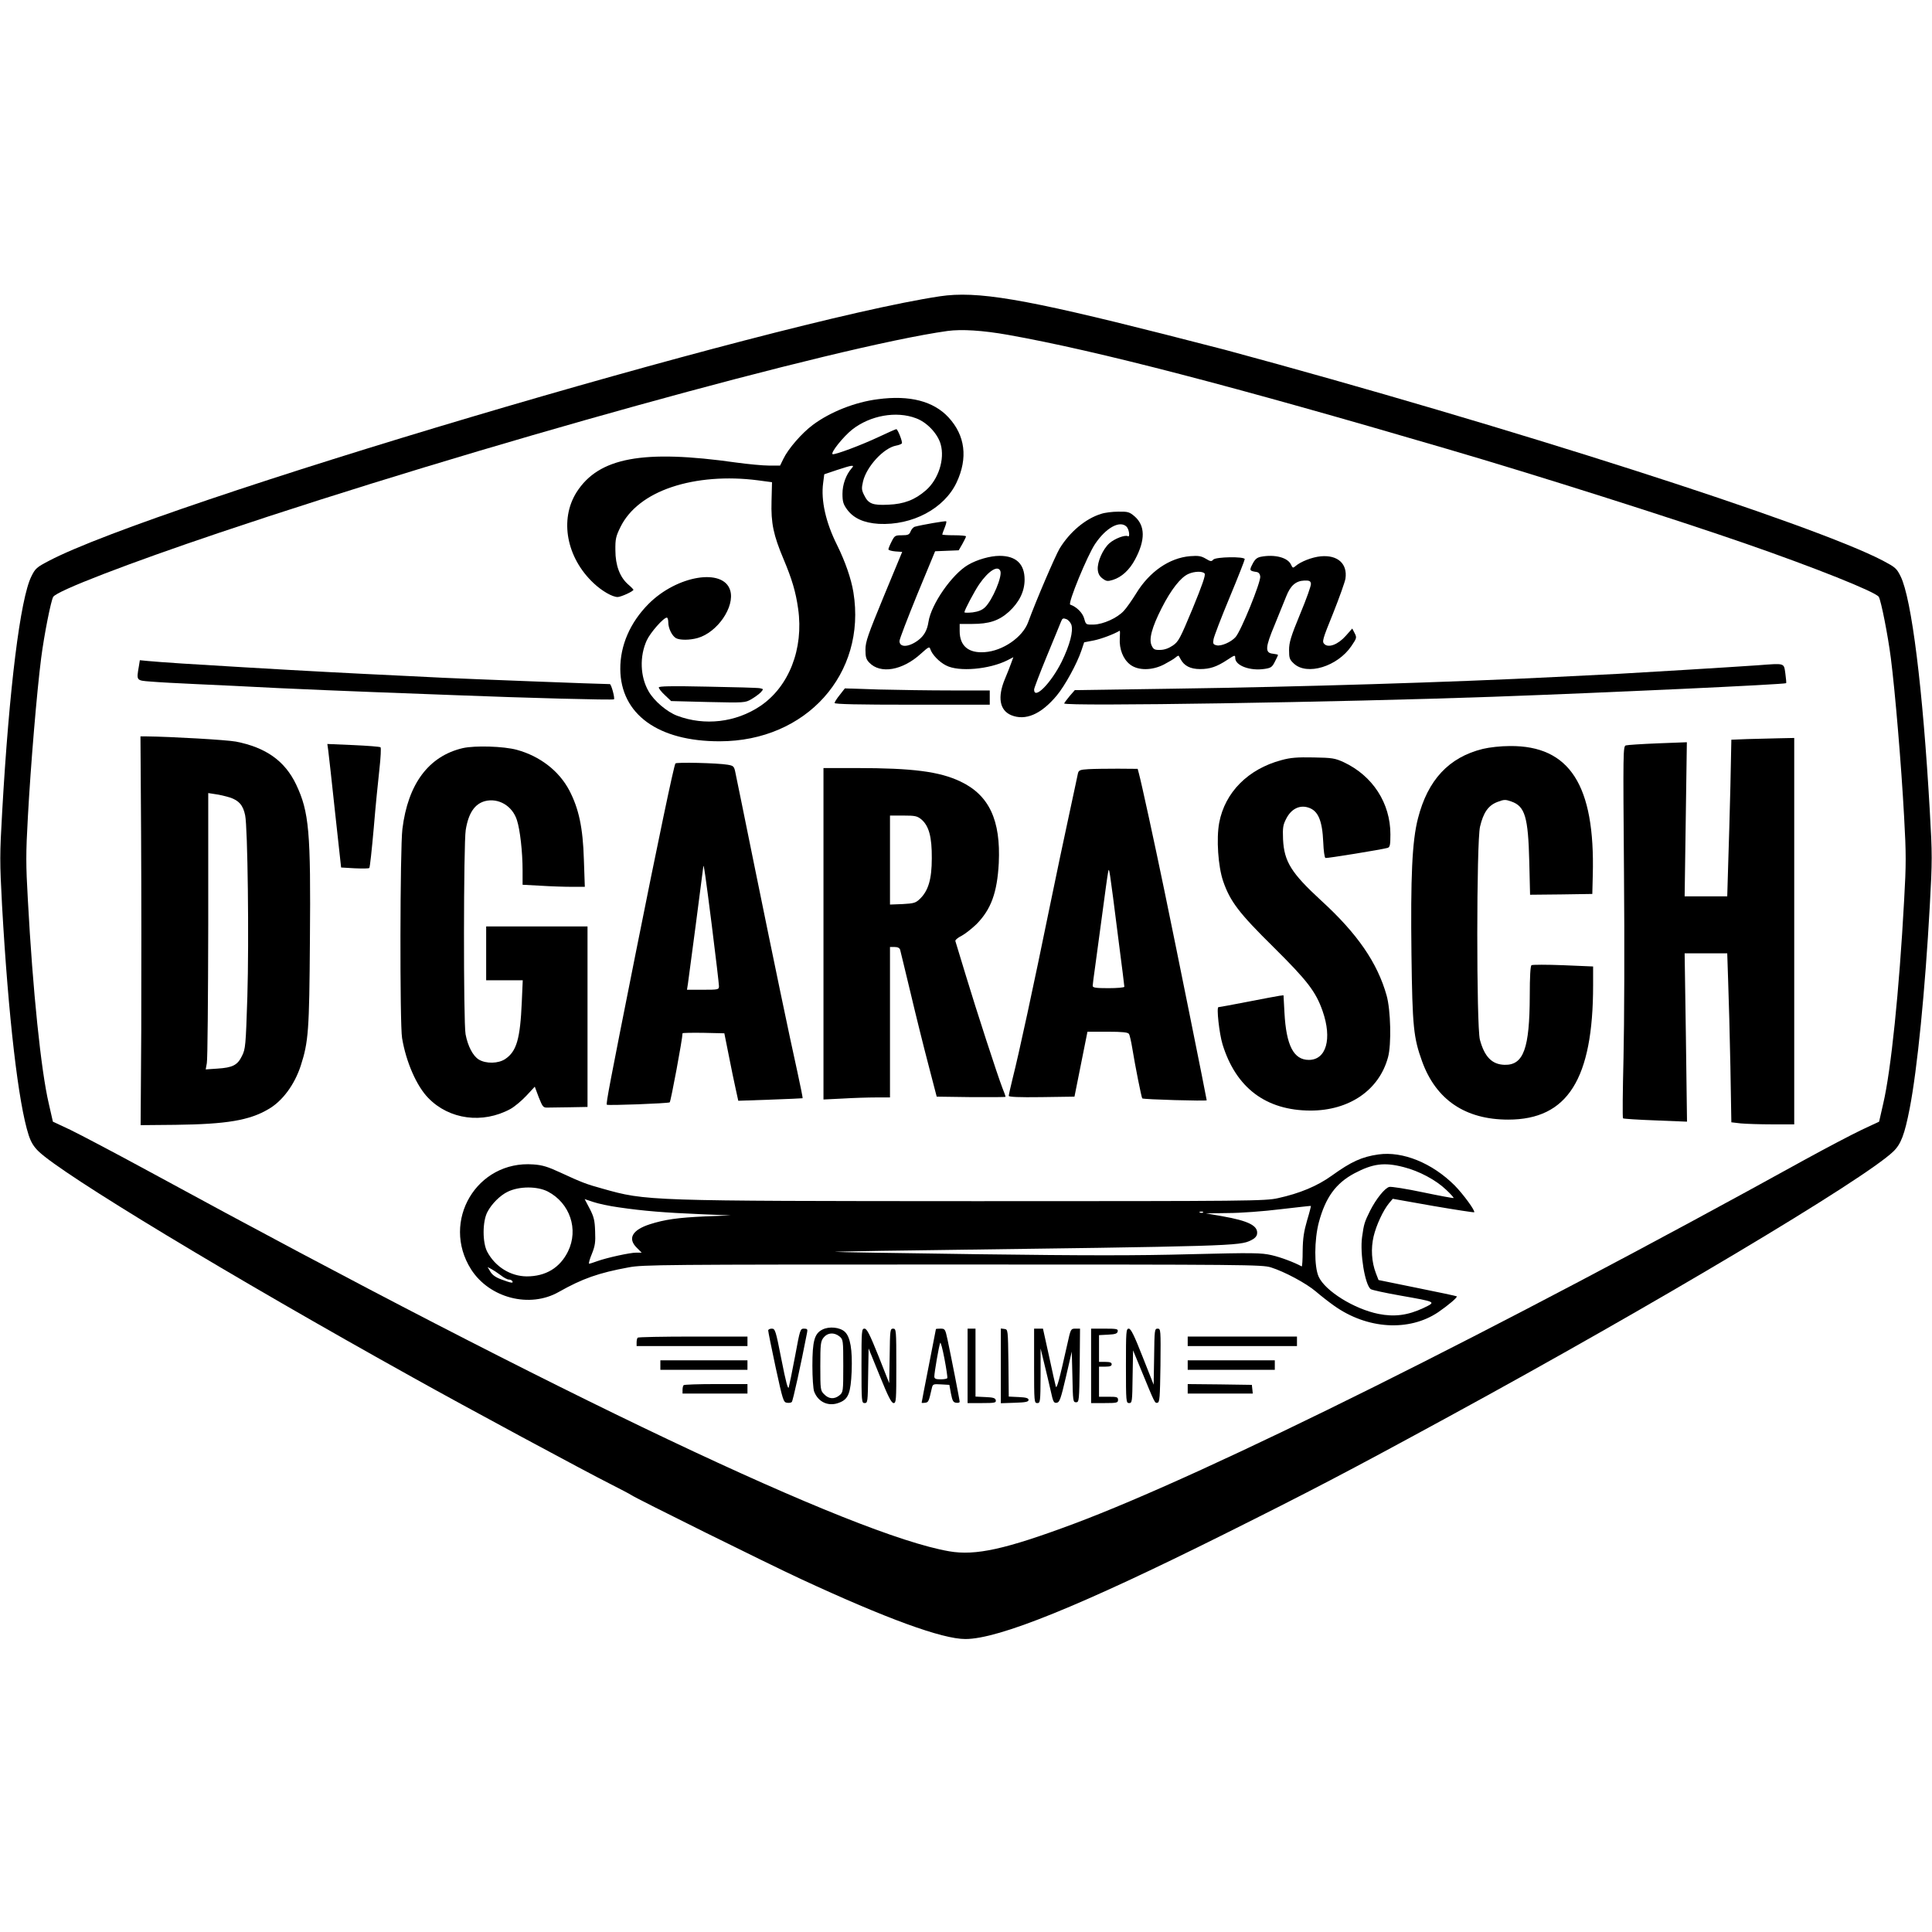
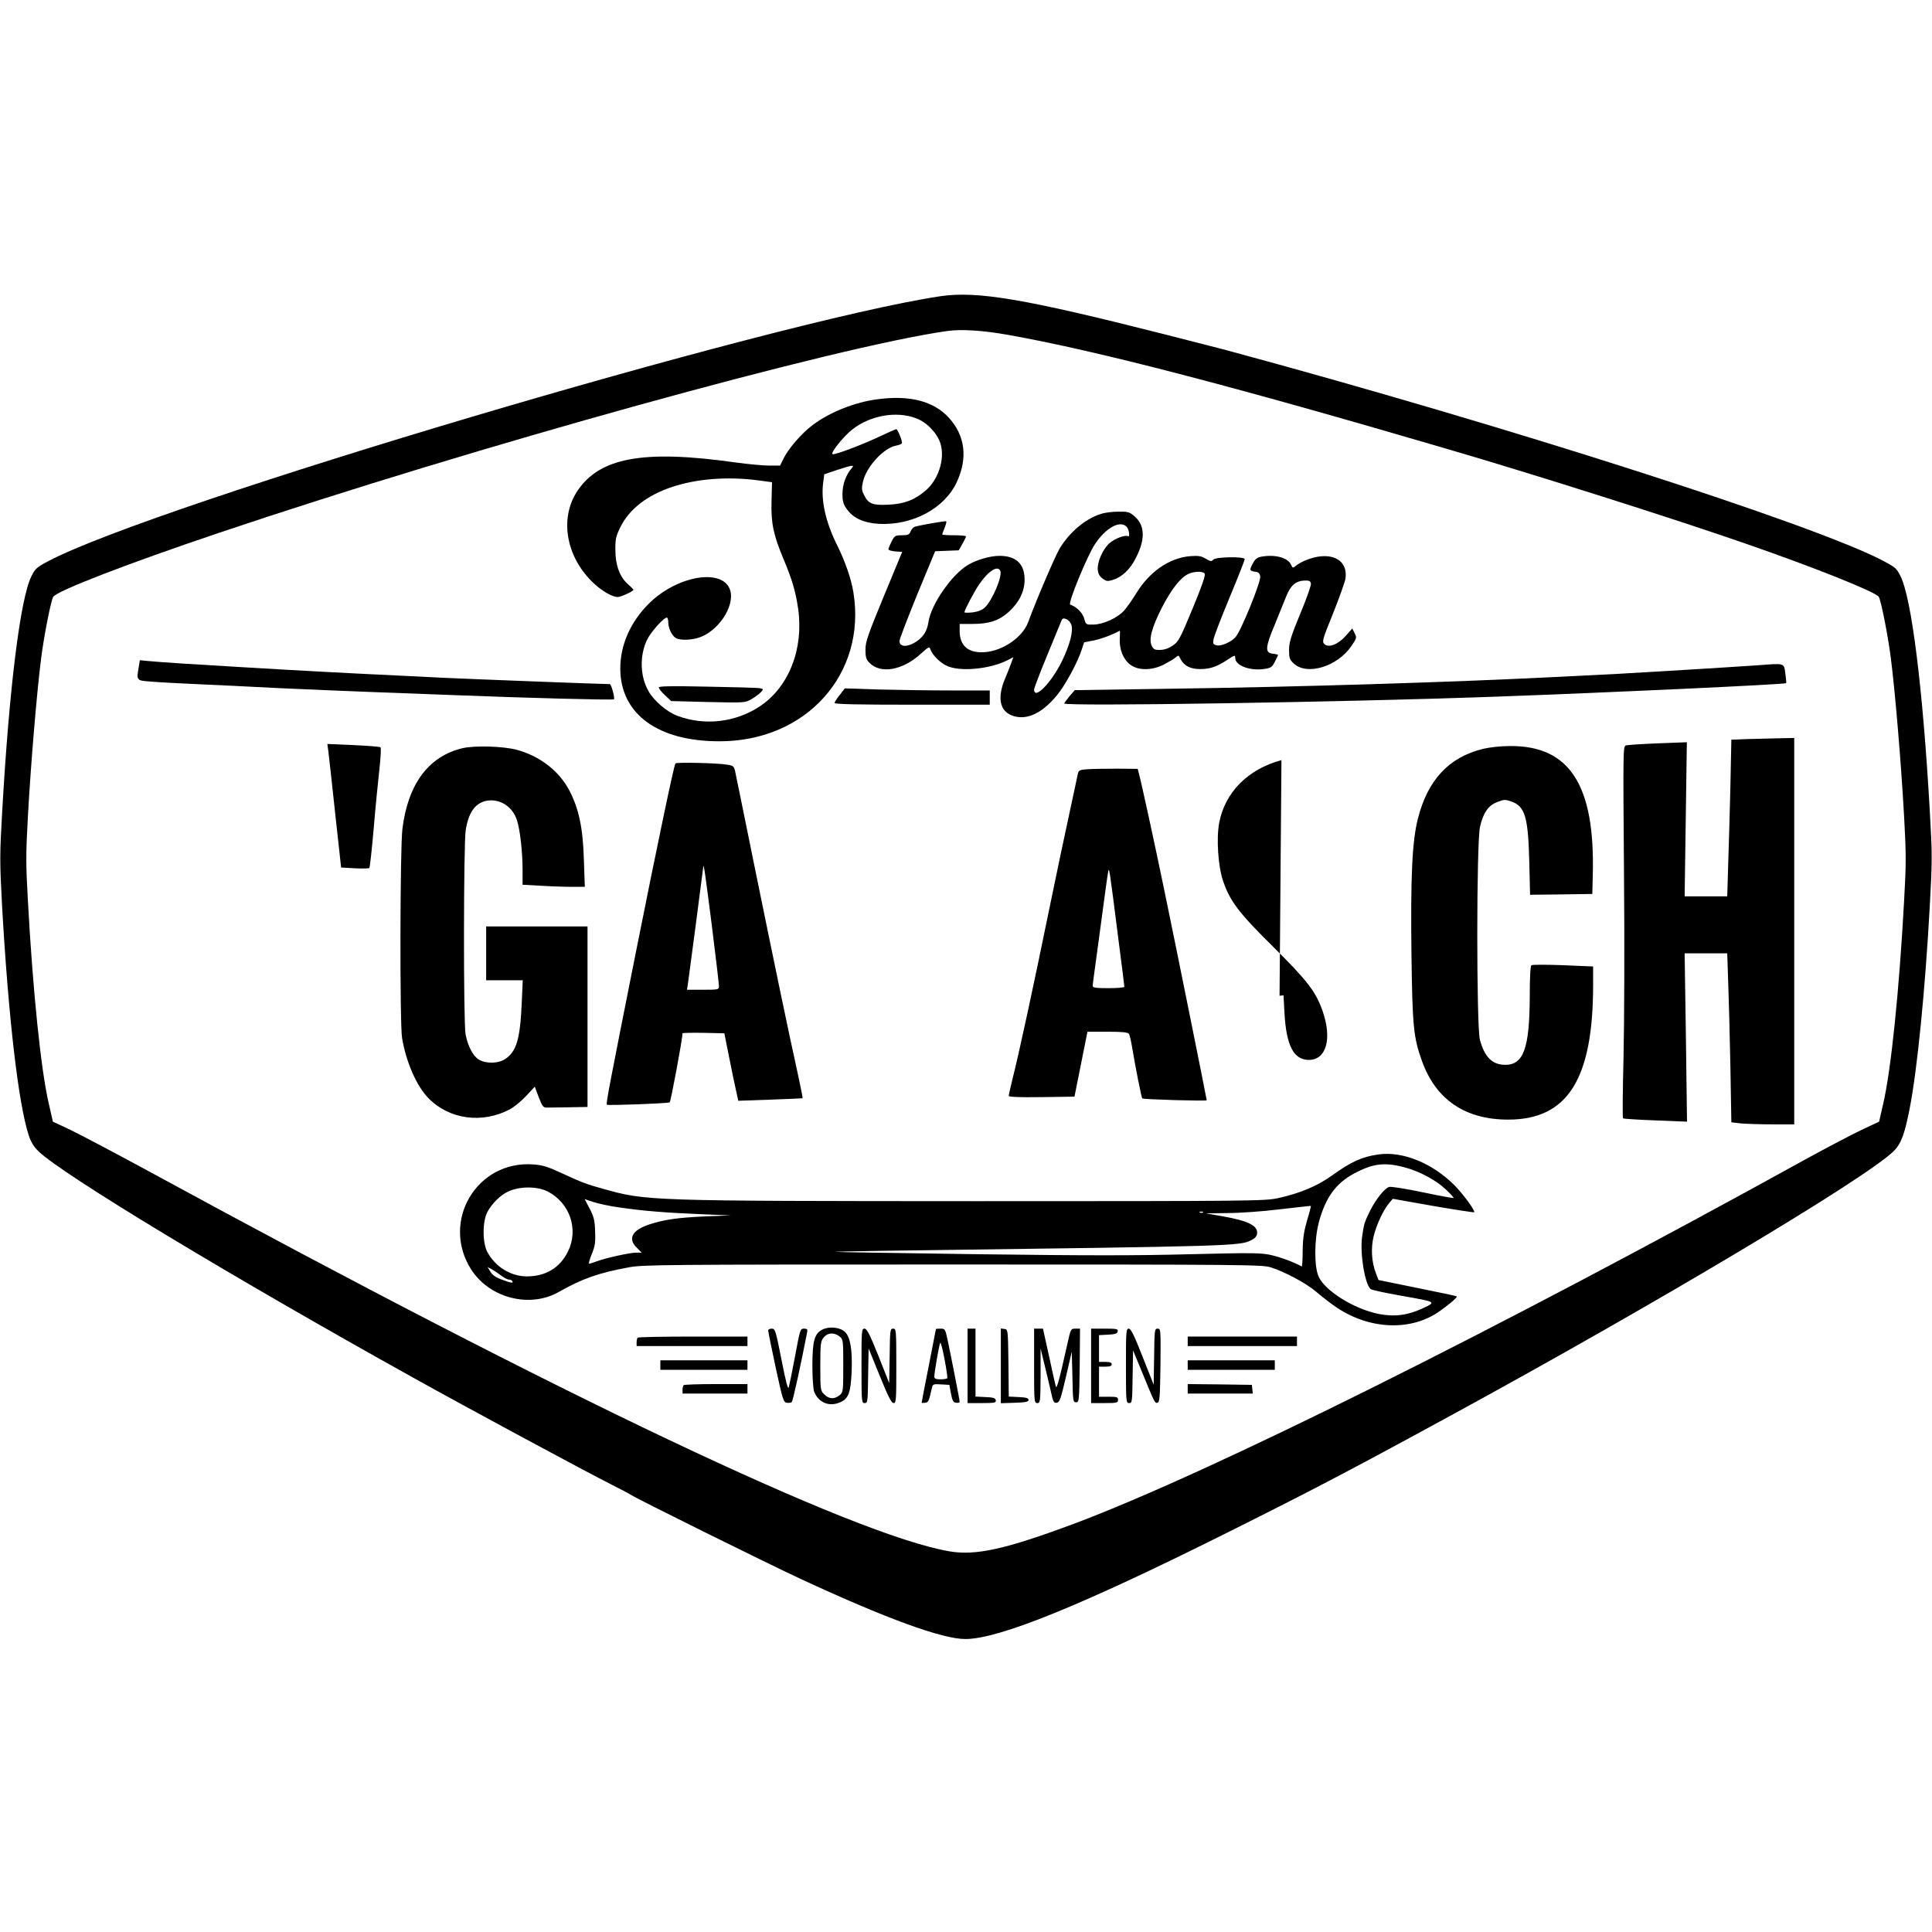
<svg xmlns="http://www.w3.org/2000/svg" version="1.0" width="1220pt" height="1220pt" viewBox="0 0 1220 1220" preserveAspectRatio="xMidYMid meet">
  <g transform="translate(0,1220) scale(0.1,-0.1)" fill="#000000" stroke="none">
    <path d="M5935 10329 c-1064 -161 -4949 -1314 -5627 -1671 -76 -40 -85 -47 -110 -98 -70 -141 -140 -706 -184 -1482 -16 -278 -16 -315 -1 -597 40 -707 103 -1249 168 -1449 15 -46 33 -74 63 -103 154 -148 1211 -787 2366 -1429 322 -180 1085 -591 1250 -674 63 -32 120 -62 125 -66 23 -18 869 -437 1070 -530 543 -252 895 -380 1041 -380 210 0 726 209 1634 662 543 271 772 390 1425 746 1291 703 2619 1495 2801 1671 48 46 71 107 103 271 48 246 98 750 127 1279 16 289 16 324 0 601 -44 776 -115 1340 -184 1480 -25 51 -34 58 -111 99 -440 231 -2376 852 -4155 1332 -39 10 -213 55 -386 99 -888 225 -1181 274 -1415 239z m433 -244 c561 -100 1414 -322 2767 -719 565 -165 1433 -441 1880 -596 442 -153 830 -308 849 -339 14 -23 57 -238 76 -386 27 -210 66 -673 84 -1005 13 -231 13 -298 0 -525 -31 -572 -83 -1075 -132 -1284 l-26 -114 -111 -52 c-61 -29 -221 -113 -356 -187 -1952 -1078 -3764 -1981 -4620 -2301 -429 -160 -618 -202 -785 -173 -602 104 -2446 979 -5044 2394 -217 118 -445 238 -505 267 l-111 52 -26 114 c-49 209 -101 711 -132 1285 -13 227 -13 294 0 525 18 330 57 794 84 1004 19 148 62 363 76 386 23 38 476 212 1049 405 1615 544 3894 1175 4598 1274 89 12 222 4 385 -25z" />
    <path d="M5543 9679 c-143 -18 -300 -80 -410 -162 -70 -52 -155 -150 -186 -214 l-21 -43 -70 0 c-39 0 -132 9 -206 19 -591 84 -869 32 -1009 -187 -109 -173 -64 -414 108 -575 52 -49 118 -87 151 -87 21 0 100 36 100 46 0 2 -15 18 -34 34 -52 46 -80 120 -80 215 -1 71 3 88 32 147 55 112 168 200 323 252 157 53 351 68 544 43 l90 -12 -3 -120 c-4 -139 12 -214 76 -366 53 -126 77 -206 92 -313 36 -253 -58 -493 -240 -615 -154 -103 -350 -126 -523 -61 -65 24 -147 94 -181 154 -54 93 -58 221 -12 322 23 50 106 144 127 144 5 0 9 -14 9 -30 0 -38 24 -86 49 -100 25 -13 86 -13 136 1 125 35 237 198 206 301 -43 143 -336 95 -516 -86 -116 -117 -179 -262 -178 -411 2 -285 239 -457 628 -456 546 0 928 426 844 941 -14 86 -52 195 -104 300 -70 140 -102 280 -87 390 l7 55 80 27 c100 33 114 34 93 11 -36 -41 -58 -103 -58 -161 0 -49 5 -66 29 -99 41 -56 106 -85 200 -91 212 -11 414 96 492 262 72 154 54 296 -51 410 -95 103 -246 142 -447 115z m241 -120 c69 -25 137 -97 156 -164 27 -95 -14 -222 -93 -291 -70 -61 -139 -87 -237 -91 -100 -5 -127 6 -153 60 -17 33 -17 44 -7 88 23 94 130 210 208 225 18 3 34 10 37 14 6 9 -26 90 -35 90 -4 0 -54 -22 -111 -49 -108 -51 -276 -114 -291 -109 -17 6 68 112 124 156 114 89 278 118 402 71z" />
    <path d="M6953 8955 c-98 -30 -198 -114 -262 -219 -28 -48 -147 -324 -199 -466 -35 -94 -159 -180 -273 -188 -103 -8 -159 39 -159 133 l0 45 78 0 c108 0 169 20 233 77 65 60 99 128 99 203 0 99 -54 150 -158 150 -59 0 -143 -24 -199 -57 -101 -59 -233 -248 -250 -360 -8 -53 -28 -88 -65 -116 -60 -45 -118 -47 -118 -5 0 12 51 144 112 294 l113 273 75 3 74 3 23 40 c12 22 23 43 23 48 0 4 -34 7 -75 7 -41 0 -75 2 -75 5 0 3 7 22 15 42 8 20 13 38 10 41 -4 4 -154 -22 -198 -34 -10 -3 -22 -17 -27 -30 -8 -20 -16 -24 -55 -24 -42 0 -46 -2 -65 -40 -11 -21 -20 -44 -20 -49 0 -5 20 -11 44 -13 l43 -3 -116 -280 c-100 -243 -116 -287 -116 -337 0 -46 4 -61 24 -82 70 -74 210 -50 326 56 49 44 54 47 60 28 11 -33 55 -80 99 -102 79 -42 274 -25 388 33 l37 19 -14 -38 c-7 -20 -25 -66 -40 -101 -47 -114 -33 -196 40 -227 90 -37 189 5 288 124 51 61 128 201 156 285 l17 51 62 12 c48 10 125 39 162 61 3 2 3 -20 1 -48 -4 -68 21 -132 66 -166 50 -38 137 -38 213 1 30 16 63 35 73 44 9 8 18 13 20 11 1 -2 7 -13 13 -23 22 -41 62 -61 122 -61 63 0 106 15 170 57 50 33 52 33 52 13 0 -48 94 -83 185 -69 40 6 48 11 65 45 11 21 20 40 20 43 0 3 -15 6 -32 8 -51 5 -49 39 11 182 27 67 60 148 73 180 27 69 61 98 115 100 31 1 39 -3 41 -20 2 -11 -29 -98 -68 -191 -59 -143 -70 -180 -70 -228 0 -50 3 -60 30 -85 83 -78 276 -19 364 111 34 50 34 53 20 81 l-15 29 -40 -45 c-49 -56 -110 -79 -136 -53 -16 15 -12 29 55 194 39 98 74 196 78 219 14 94 -49 151 -156 141 -54 -5 -127 -33 -161 -63 -14 -12 -17 -11 -27 11 -21 45 -104 66 -191 49 -24 -5 -37 -16 -52 -46 -21 -40 -19 -43 26 -50 13 -2 21 -12 23 -28 4 -36 -122 -346 -156 -383 -28 -32 -92 -59 -119 -52 -22 5 -25 10 -20 38 3 18 48 136 101 263 53 127 96 237 96 243 0 18 -184 15 -199 -3 -11 -13 -17 -12 -47 6 -29 17 -46 20 -99 16 -131 -11 -257 -98 -341 -236 -26 -42 -61 -92 -78 -110 -42 -45 -129 -84 -189 -86 -50 -1 -50 -1 -61 39 -10 36 -49 74 -88 87 -17 6 108 310 157 383 69 103 157 151 199 109 16 -16 23 -69 8 -60 -17 10 -83 -15 -116 -44 -42 -37 -78 -119 -74 -167 2 -25 11 -42 30 -56 24 -18 32 -19 65 -9 55 17 105 62 141 130 65 122 64 212 -3 271 -33 28 -42 31 -103 30 -37 0 -86 -6 -109 -14z m-636 -361 c13 -34 -50 -184 -97 -229 -19 -18 -42 -27 -78 -32 -29 -3 -52 -3 -52 1 0 13 63 132 93 176 59 86 119 123 134 84z m1290 -16 c7 -9 -16 -75 -76 -221 -80 -192 -89 -209 -126 -234 -25 -17 -53 -27 -79 -27 -34 -1 -42 3 -53 26 -20 40 0 115 63 239 59 116 120 194 169 215 38 17 90 18 102 2z m-842 -322 c14 -41 -9 -128 -61 -235 -68 -136 -174 -243 -174 -175 0 8 36 103 81 212 45 108 85 207 90 219 7 18 13 21 31 14 13 -4 27 -20 33 -35z" />
    <path d="M877 7993 c-16 -92 -17 -90 76 -97 45 -4 174 -11 287 -16 113 -5 345 -16 515 -25 171 -8 438 -19 595 -25 157 -6 395 -15 530 -20 431 -17 992 -32 997 -26 7 7 -17 96 -26 96 -51 0 -907 33 -1051 40 -107 5 -337 17 -510 25 -278 14 -575 30 -1140 65 -91 6 -188 13 -216 16 l-51 5 -6 -38z" />
    <path d="M11100 7999 c-172 -12 -749 -47 -880 -54 -63 -3 -243 -12 -400 -20 -646 -33 -1625 -63 -2419 -74 l-614 -9 -33 -38 c-18 -22 -33 -42 -34 -46 -1 -20 1757 8 2705 42 725 26 1844 78 1854 86 2 2 -1 29 -5 61 -10 68 0 65 -174 52z" />
    <path d="M4160 7859 c0 -7 17 -29 39 -49 l39 -37 233 -6 c232 -5 234 -5 274 18 22 13 48 32 59 43 18 21 18 21 -5 26 -13 3 -162 7 -331 10 -231 5 -308 3 -308 -5z" />
    <path d="M5303 7812 c-18 -22 -33 -46 -33 -51 0 -8 152 -11 490 -11 l490 0 0 45 0 45 -242 0 c-134 0 -340 3 -458 6 l-215 7 -32 -41z" />
-     <path d="M891 6923 c2 -346 2 -898 1 -1228 l-4 -600 219 2 c324 4 468 28 588 99 89 51 165 155 204 274 49 152 54 221 58 789 6 689 -5 814 -87 987 -71 149 -191 234 -380 271 -60 11 -404 31 -569 33 l-34 0 4 -627z m561 241 c57 -19 83 -49 96 -112 16 -75 25 -788 14 -1145 -10 -313 -12 -331 -34 -375 -28 -58 -59 -74 -156 -80 l-73 -5 7 39 c5 22 8 414 9 872 l0 834 45 -7 c25 -3 66 -13 92 -21z" />
    <path d="M11034 7533 l-101 -4 -6 -292 c-4 -161 -10 -383 -14 -494 l-6 -203 -135 0 -134 0 7 486 7 487 -183 -7 c-101 -4 -192 -10 -202 -13 -18 -5 -18 -35 -12 -801 4 -446 2 -962 -3 -1172 -5 -206 -7 -378 -3 -382 3 -3 96 -9 205 -13 l199 -8 -7 532 -8 531 135 0 134 0 6 -182 c4 -101 10 -341 14 -534 l6 -351 60 -7 c33 -3 122 -6 198 -6 l139 0 0 1220 0 1220 -97 -2 c-54 -1 -143 -4 -199 -5z" />
    <path d="M2073 7459 c3 -24 23 -200 43 -390 l38 -347 85 -5 c47 -2 89 -2 93 2 4 3 16 116 28 251 11 135 28 303 36 374 8 71 11 133 7 137 -4 4 -82 10 -172 14 l-164 7 6 -43z" />
    <path d="M2923 7476 c-215 -50 -347 -225 -382 -511 -15 -121 -17 -1234 -2 -1320 25 -151 92 -304 166 -379 132 -136 343 -164 518 -69 27 15 72 53 101 84 l53 57 25 -67 c25 -62 28 -66 57 -65 17 0 81 1 141 2 l110 2 0 570 0 570 -320 0 -320 0 0 -170 0 -170 116 0 115 0 -6 -137 c-10 -234 -33 -312 -104 -360 -44 -30 -122 -31 -167 -4 -37 22 -70 85 -84 160 -14 73 -13 1205 1 1290 17 106 56 164 121 182 85 22 173 -29 202 -119 20 -60 36 -202 36 -318 l0 -91 113 -6 c61 -4 150 -7 196 -7 l84 0 -6 173 c-6 201 -32 321 -92 436 -65 123 -185 216 -331 256 -84 23 -264 28 -341 11z" />
    <path d="M9364 7471 c-215 -53 -348 -196 -410 -439 -37 -143 -47 -369 -41 -862 6 -455 13 -522 67 -672 88 -243 273 -368 544 -368 375 0 536 256 536 849 l0 118 -189 8 c-104 4 -194 4 -200 0 -7 -4 -11 -72 -11 -193 -1 -333 -39 -439 -159 -436 -80 2 -127 51 -156 159 -22 88 -22 1248 1 1345 21 89 52 134 110 156 42 16 50 16 87 3 87 -30 107 -97 114 -382 l5 -207 197 2 196 3 3 120 c15 567 -146 817 -523 814 -59 0 -129 -8 -171 -18z" />
-     <path d="M8092 7400 c-211 -56 -357 -204 -393 -395 -19 -101 -7 -277 25 -370 44 -127 99 -200 317 -415 215 -213 268 -282 311 -405 61 -175 23 -308 -87 -308 -96 0 -143 91 -154 298 l-6 110 -25 -3 c-14 -2 -105 -19 -202 -38 -97 -19 -180 -34 -184 -34 -13 0 5 -166 26 -235 85 -275 274 -417 555 -418 245 0 434 129 490 337 22 80 17 298 -9 390 -58 206 -184 390 -414 600 -188 173 -233 245 -240 386 -3 74 0 91 20 130 31 61 83 88 138 71 63 -19 90 -80 96 -221 2 -52 8 -96 14 -98 9 -3 354 53 393 64 14 5 17 18 17 85 0 198 -112 370 -295 456 -55 25 -72 28 -190 30 -103 2 -145 -1 -203 -17z" />
+     <path d="M8092 7400 c-211 -56 -357 -204 -393 -395 -19 -101 -7 -277 25 -370 44 -127 99 -200 317 -415 215 -213 268 -282 311 -405 61 -175 23 -308 -87 -308 -96 0 -143 91 -154 298 l-6 110 -25 -3 z" />
    <path d="M4265 7379 c-10 -16 -110 -492 -250 -1194 -166 -833 -189 -954 -183 -961 7 -6 385 8 397 15 7 5 81 402 81 436 0 3 59 4 132 3 l132 -3 28 -140 c15 -77 35 -173 44 -213 l16 -73 201 7 c111 4 203 8 205 9 2 2 -13 75 -32 163 -55 248 -144 676 -271 1299 -63 312 -119 584 -123 603 -7 31 -12 35 -47 41 -64 11 -325 17 -330 8z m230 -1024 c25 -198 45 -370 45 -382 0 -22 -3 -23 -101 -23 l-101 0 6 38 c5 32 95 717 97 739 2 27 13 -49 54 -372z" />
-     <path d="M5200 6303 l0 -1046 122 6 c66 4 161 7 210 7 l88 0 0 475 0 475 29 0 c20 0 31 -6 35 -17 3 -10 32 -133 66 -273 33 -140 84 -345 113 -455 l52 -200 218 -3 c119 -1 217 0 217 2 0 3 -8 27 -19 53 -32 82 -167 498 -232 713 -34 113 -64 210 -66 217 -3 6 15 22 38 33 23 12 66 46 95 74 92 93 131 199 141 386 13 271 -61 429 -242 515 -132 63 -302 85 -657 85 l-208 0 0 -1047z m619 722 c47 -41 66 -110 65 -245 0 -132 -22 -205 -75 -256 -27 -26 -38 -29 -110 -33 l-79 -3 0 281 0 281 84 0 c76 0 88 -3 115 -25z" />
    <path d="M6874 7343 c-54 -3 -62 -7 -67 -26 -2 -12 -28 -130 -56 -262 -29 -132 -83 -391 -121 -575 -105 -514 -196 -935 -236 -1092 -13 -53 -24 -102 -24 -108 0 -7 63 -10 207 -8 l208 3 41 205 41 205 127 0 c96 0 129 -4 135 -14 5 -7 14 -48 21 -90 18 -111 58 -312 63 -317 6 -7 407 -18 407 -12 0 9 -196 981 -266 1318 -64 310 -146 686 -162 745 l-8 30 -125 1 c-68 0 -152 -1 -185 -3z m190 -1087 c20 -153 36 -282 36 -287 0 -5 -45 -9 -100 -9 -81 0 -100 3 -100 15 0 8 7 61 15 117 8 57 28 207 45 333 17 127 33 246 37 265 7 39 6 47 67 -434z" />
    <path d="M8704 4910 c-105 -15 -172 -46 -293 -133 -93 -67 -204 -113 -341 -143 -81 -18 -168 -19 -1905 -19 -2078 1 -2084 1 -2360 79 -102 28 -131 39 -267 102 -78 36 -112 47 -170 51 -357 27 -586 -359 -393 -663 116 -181 370 -247 554 -142 149 84 250 120 441 155 89 17 221 18 2045 18 1864 0 1953 -1 2010 -18 86 -27 223 -100 285 -153 29 -25 80 -65 114 -89 209 -149 474 -165 658 -41 64 44 123 94 117 100 -2 2 -114 26 -249 53 l-245 50 -17 44 c-27 71 -32 155 -14 232 17 71 60 164 98 210 l23 27 254 -45 c140 -24 257 -42 260 -40 8 9 -69 114 -123 169 -142 142 -329 218 -482 196z m160 -80 c98 -25 203 -81 268 -143 28 -26 49 -50 47 -52 -2 -2 -89 14 -194 36 -104 22 -200 37 -212 34 -28 -7 -83 -75 -121 -150 -36 -73 -39 -82 -51 -167 -14 -104 18 -298 54 -328 7 -6 91 -24 187 -41 231 -41 229 -39 146 -79 -98 -46 -183 -57 -283 -37 -154 31 -337 145 -378 235 -29 64 -28 232 1 343 42 157 107 247 225 310 116 61 188 71 311 39z m-5405 -154 c140 -73 196 -239 128 -378 -51 -104 -141 -158 -261 -158 -102 1 -198 60 -249 155 -31 58 -31 192 1 252 27 52 82 106 129 128 73 35 185 35 252 1z m448 -100 c156 -23 297 -34 515 -43 l193 -8 -160 -6 c-176 -8 -258 -20 -352 -50 -111 -36 -141 -90 -82 -148 l31 -31 -34 0 c-40 0 -186 -32 -247 -54 -24 -9 -47 -16 -51 -16 -4 0 3 28 17 61 21 52 24 75 21 144 -2 68 -8 92 -34 142 l-32 61 54 -18 c29 -10 102 -26 161 -34z m4347 -82 c-20 -69 -27 -113 -28 -191 0 -57 -3 -102 -6 -100 -50 27 -133 58 -190 71 -66 15 -114 16 -514 6 -334 -9 -658 -9 -1341 0 -495 7 -901 13 -903 15 -2 1 217 6 485 9 2031 27 2070 28 2143 64 23 11 36 25 38 40 8 52 -55 83 -220 112 l-103 18 140 2 c77 0 226 11 330 24 105 12 191 22 193 21 1 -1 -9 -42 -24 -91z m-657 50 c-3 -3 -12 -4 -19 -1 -8 3 -5 6 6 6 11 1 17 -2 13 -5z m-4436 -396 c20 -16 43 -28 52 -28 9 0 19 -4 22 -10 9 -15 -8 -12 -67 10 -37 13 -59 29 -71 49 l-18 30 23 -12 c13 -7 39 -24 59 -39z" />
    <path d="M5193 3804 c-50 -25 -63 -72 -63 -229 0 -73 5 -146 11 -162 26 -69 94 -98 162 -69 55 22 69 61 75 196 5 137 -8 217 -43 250 -31 29 -99 36 -142 14z m108 -43 c23 -19 24 -23 24 -186 0 -163 -1 -167 -24 -186 -32 -26 -67 -24 -96 6 -24 23 -25 28 -25 178 0 141 2 157 21 181 25 31 66 34 100 7z" />
    <path d="M4851 3798 c0 -7 21 -112 47 -233 45 -206 49 -220 71 -223 13 -2 27 0 31 5 7 6 59 244 96 436 5 23 2 27 -19 27 -24 0 -25 -5 -56 -172 -18 -95 -36 -184 -40 -198 -5 -17 -18 30 -46 173 -37 188 -40 197 -62 197 -13 0 -23 -6 -22 -12z" />
    <path d="M5440 3575 c0 -227 1 -235 20 -235 19 0 20 8 22 173 l3 172 70 -172 c53 -131 74 -173 88 -173 16 0 17 18 17 235 0 227 -1 235 -20 235 -19 0 -20 -8 -22 -172 l-3 -172 -68 172 c-56 139 -73 172 -88 172 -18 0 -19 -11 -19 -235z" />
    <path d="M5910 3807 c0 -1 -20 -105 -45 -231 -25 -126 -45 -231 -45 -233 0 -3 10 -3 22 -1 21 3 23 7 42 91 6 27 9 28 59 25 l52 -3 10 -55 c9 -45 14 -56 33 -58 12 -2 22 1 22 6 0 12 -53 281 -76 390 -15 69 -16 72 -45 72 -16 0 -29 -1 -29 -3z m72 -309 c-2 -5 -21 -8 -43 -8 -30 0 -39 4 -39 18 0 24 29 194 37 212 3 8 15 -37 27 -100 12 -63 20 -118 18 -122z" />
    <path d="M6110 3575 l0 -235 91 0 c81 0 90 2 87 18 -3 14 -16 18 -66 20 l-62 3 0 214 0 215 -25 0 -25 0 0 -235z" />
    <path d="M6320 3575 l0 -236 88 3 c69 2 87 6 87 18 0 11 -15 16 -62 18 l-63 3 -2 212 c-3 211 -3 212 -25 215 l-23 3 0 -236z" />
    <path d="M6530 3575 c0 -228 1 -235 20 -235 19 0 20 7 21 173 l0 172 23 -95 c13 -52 31 -130 41 -173 15 -69 19 -78 38 -75 18 3 25 22 58 163 l37 160 4 -160 c3 -152 4 -160 23 -160 19 0 20 8 23 233 l2 232 -29 0 c-29 0 -30 -1 -51 -97 -52 -232 -67 -287 -73 -268 -3 11 -23 98 -43 193 l-38 172 -28 0 -28 0 0 -235z" />
    <path d="M6890 3575 l0 -235 85 0 c78 0 85 2 85 20 0 18 -7 20 -60 20 l-60 0 0 95 0 95 40 0 c29 0 40 4 40 15 0 11 -11 15 -40 15 l-40 0 0 85 0 84 57 3 c46 2 59 7 61 21 3 15 -6 17 -82 17 l-86 0 0 -235z" />
    <path d="M7110 3575 c0 -227 1 -235 20 -235 19 0 20 8 22 166 l3 167 49 -119 c90 -219 88 -215 105 -212 14 3 16 31 19 236 2 226 2 232 -18 232 -19 0 -20 -8 -22 -177 l-3 -177 -70 177 c-53 135 -74 177 -87 177 -17 0 -18 -18 -18 -235z" />
    <path d="M4027 3753 c-4 -3 -7 -17 -7 -30 l0 -23 350 0 350 0 0 30 0 30 -343 0 c-189 0 -347 -3 -350 -7z" />
    <path d="M7500 3730 l0 -30 345 0 345 0 0 30 0 30 -345 0 -345 0 0 -30z" />
    <path d="M4170 3580 l0 -30 275 0 275 0 0 30 0 30 -275 0 -275 0 0 -30z" />
    <path d="M7500 3580 l0 -30 275 0 275 0 0 30 0 30 -275 0 -275 0 0 -30z" />
    <path d="M4317 3453 c-4 -3 -7 -17 -7 -30 l0 -23 205 0 205 0 0 30 0 30 -198 0 c-109 0 -202 -3 -205 -7z" />
    <path d="M7500 3430 l0 -30 206 0 205 0 -3 28 -3 27 -202 3 -203 2 0 -30z" />
  </g>
</svg>